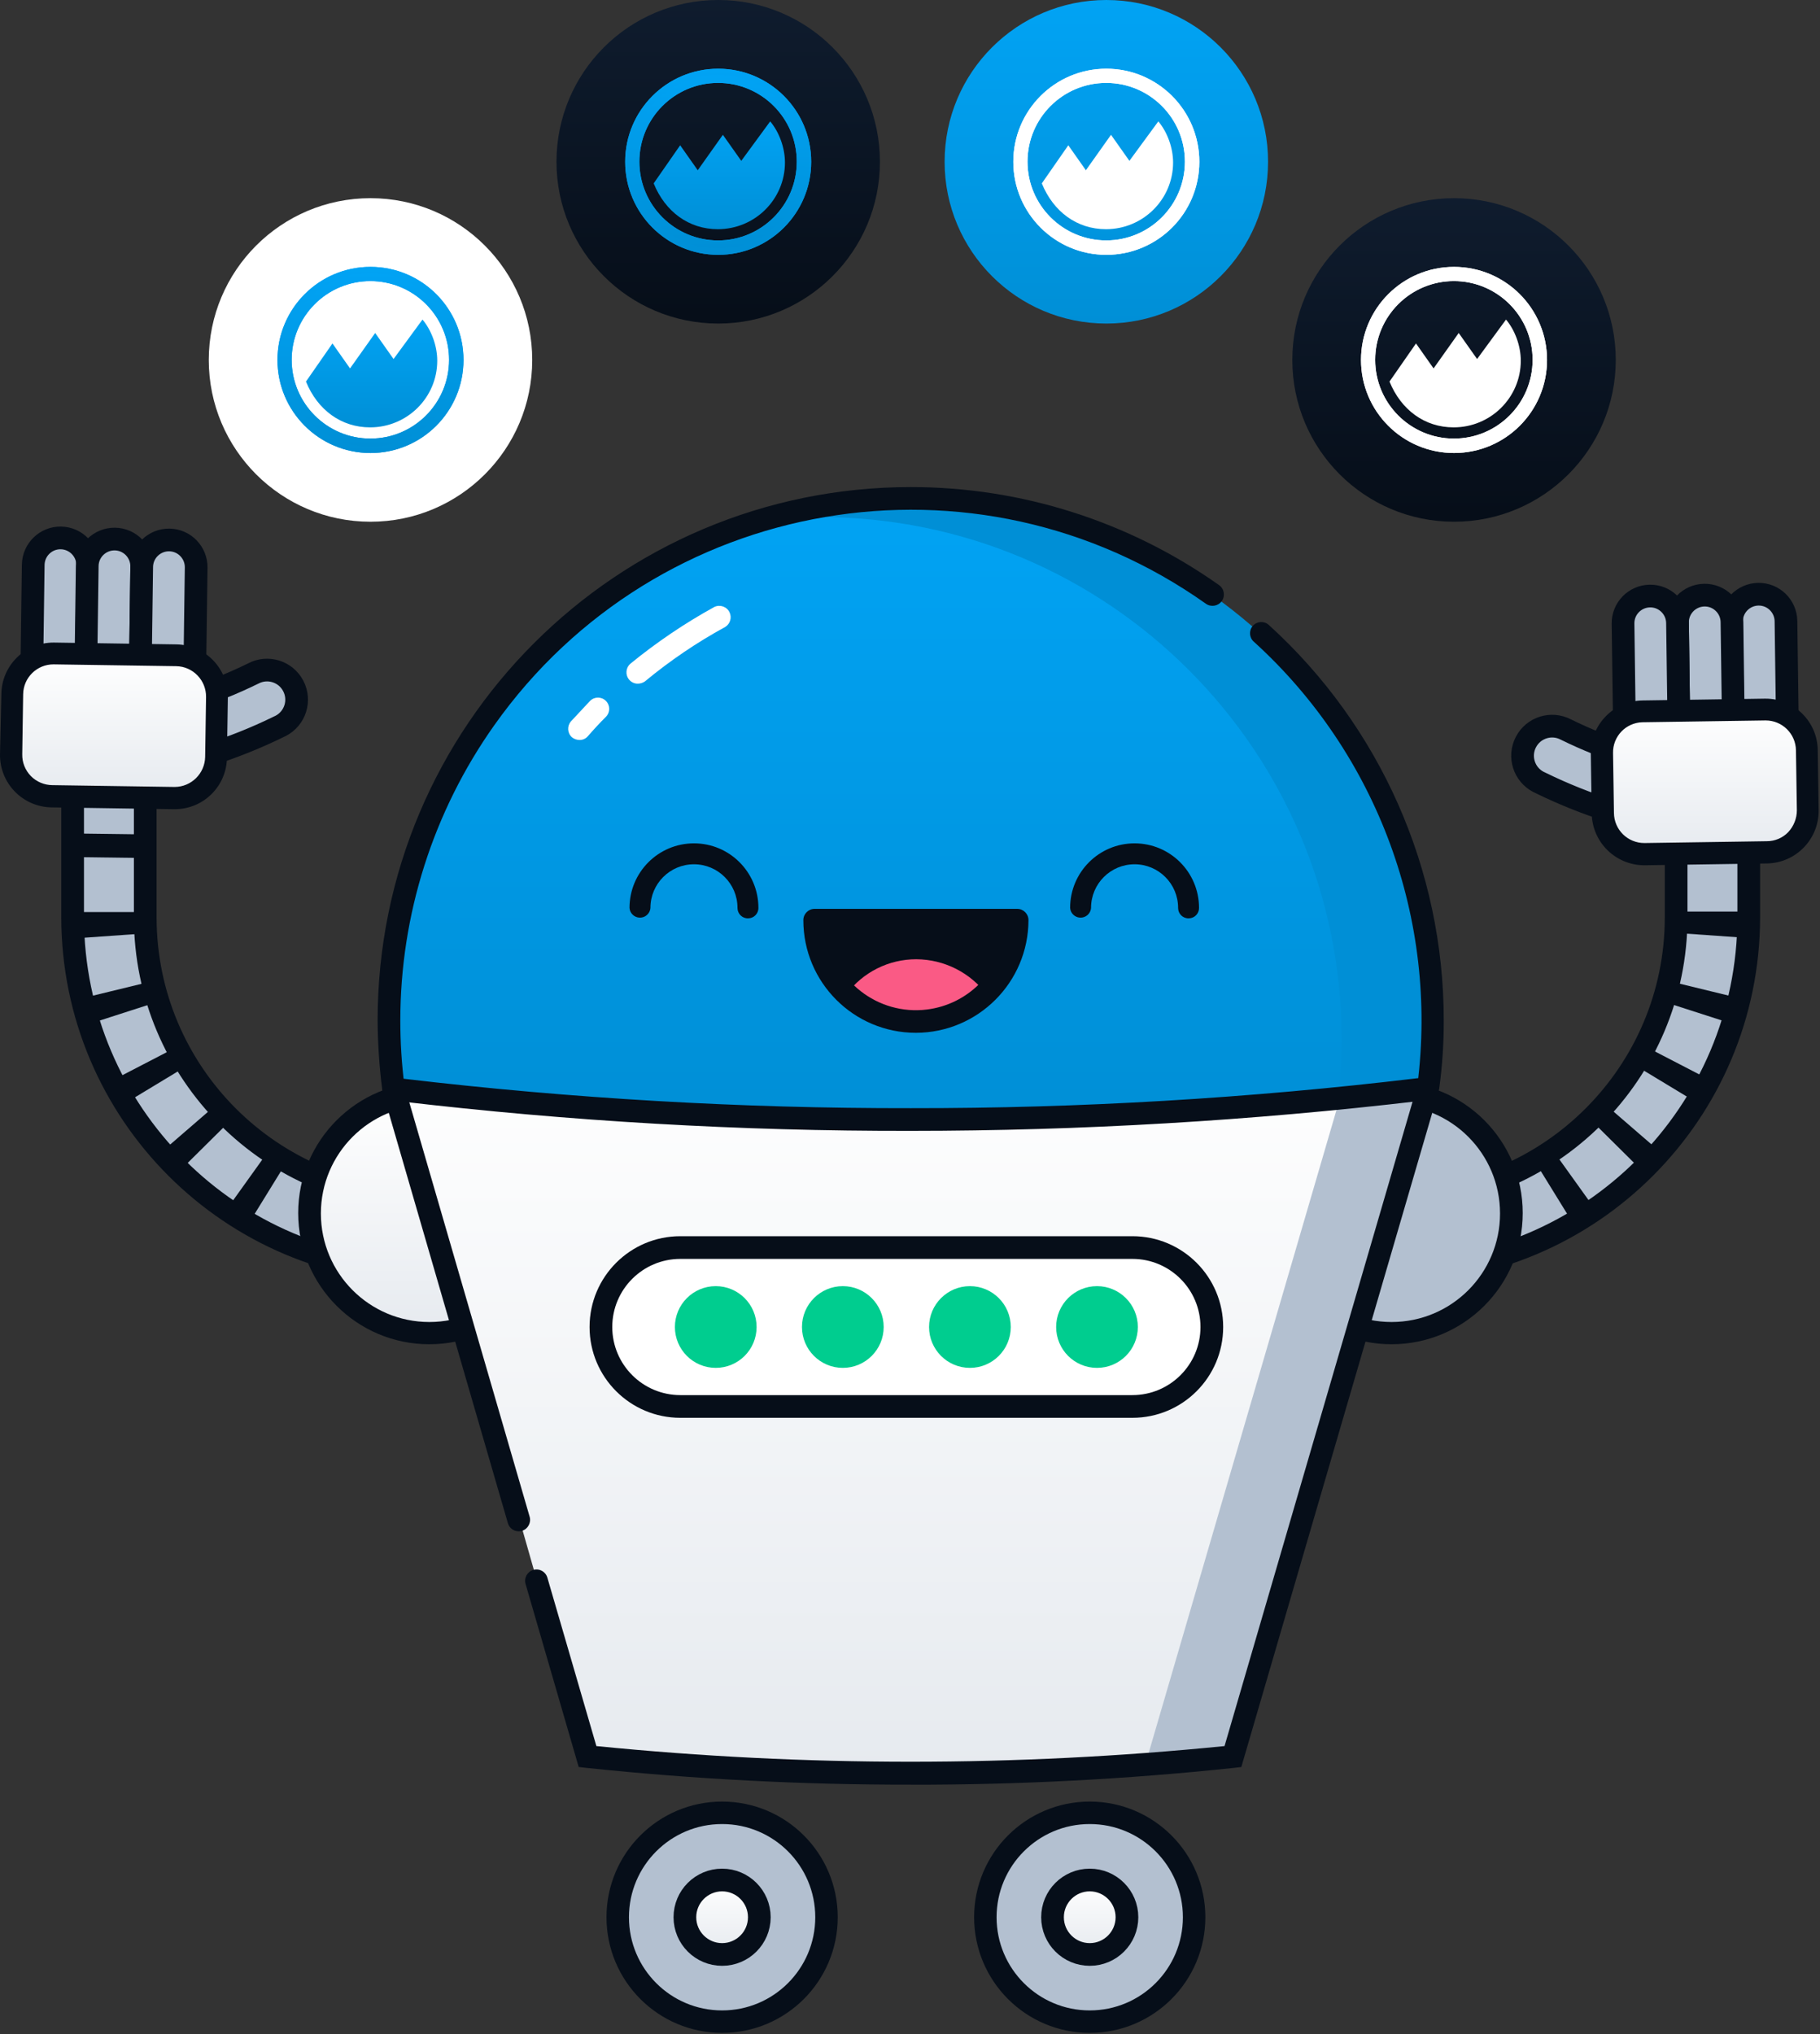
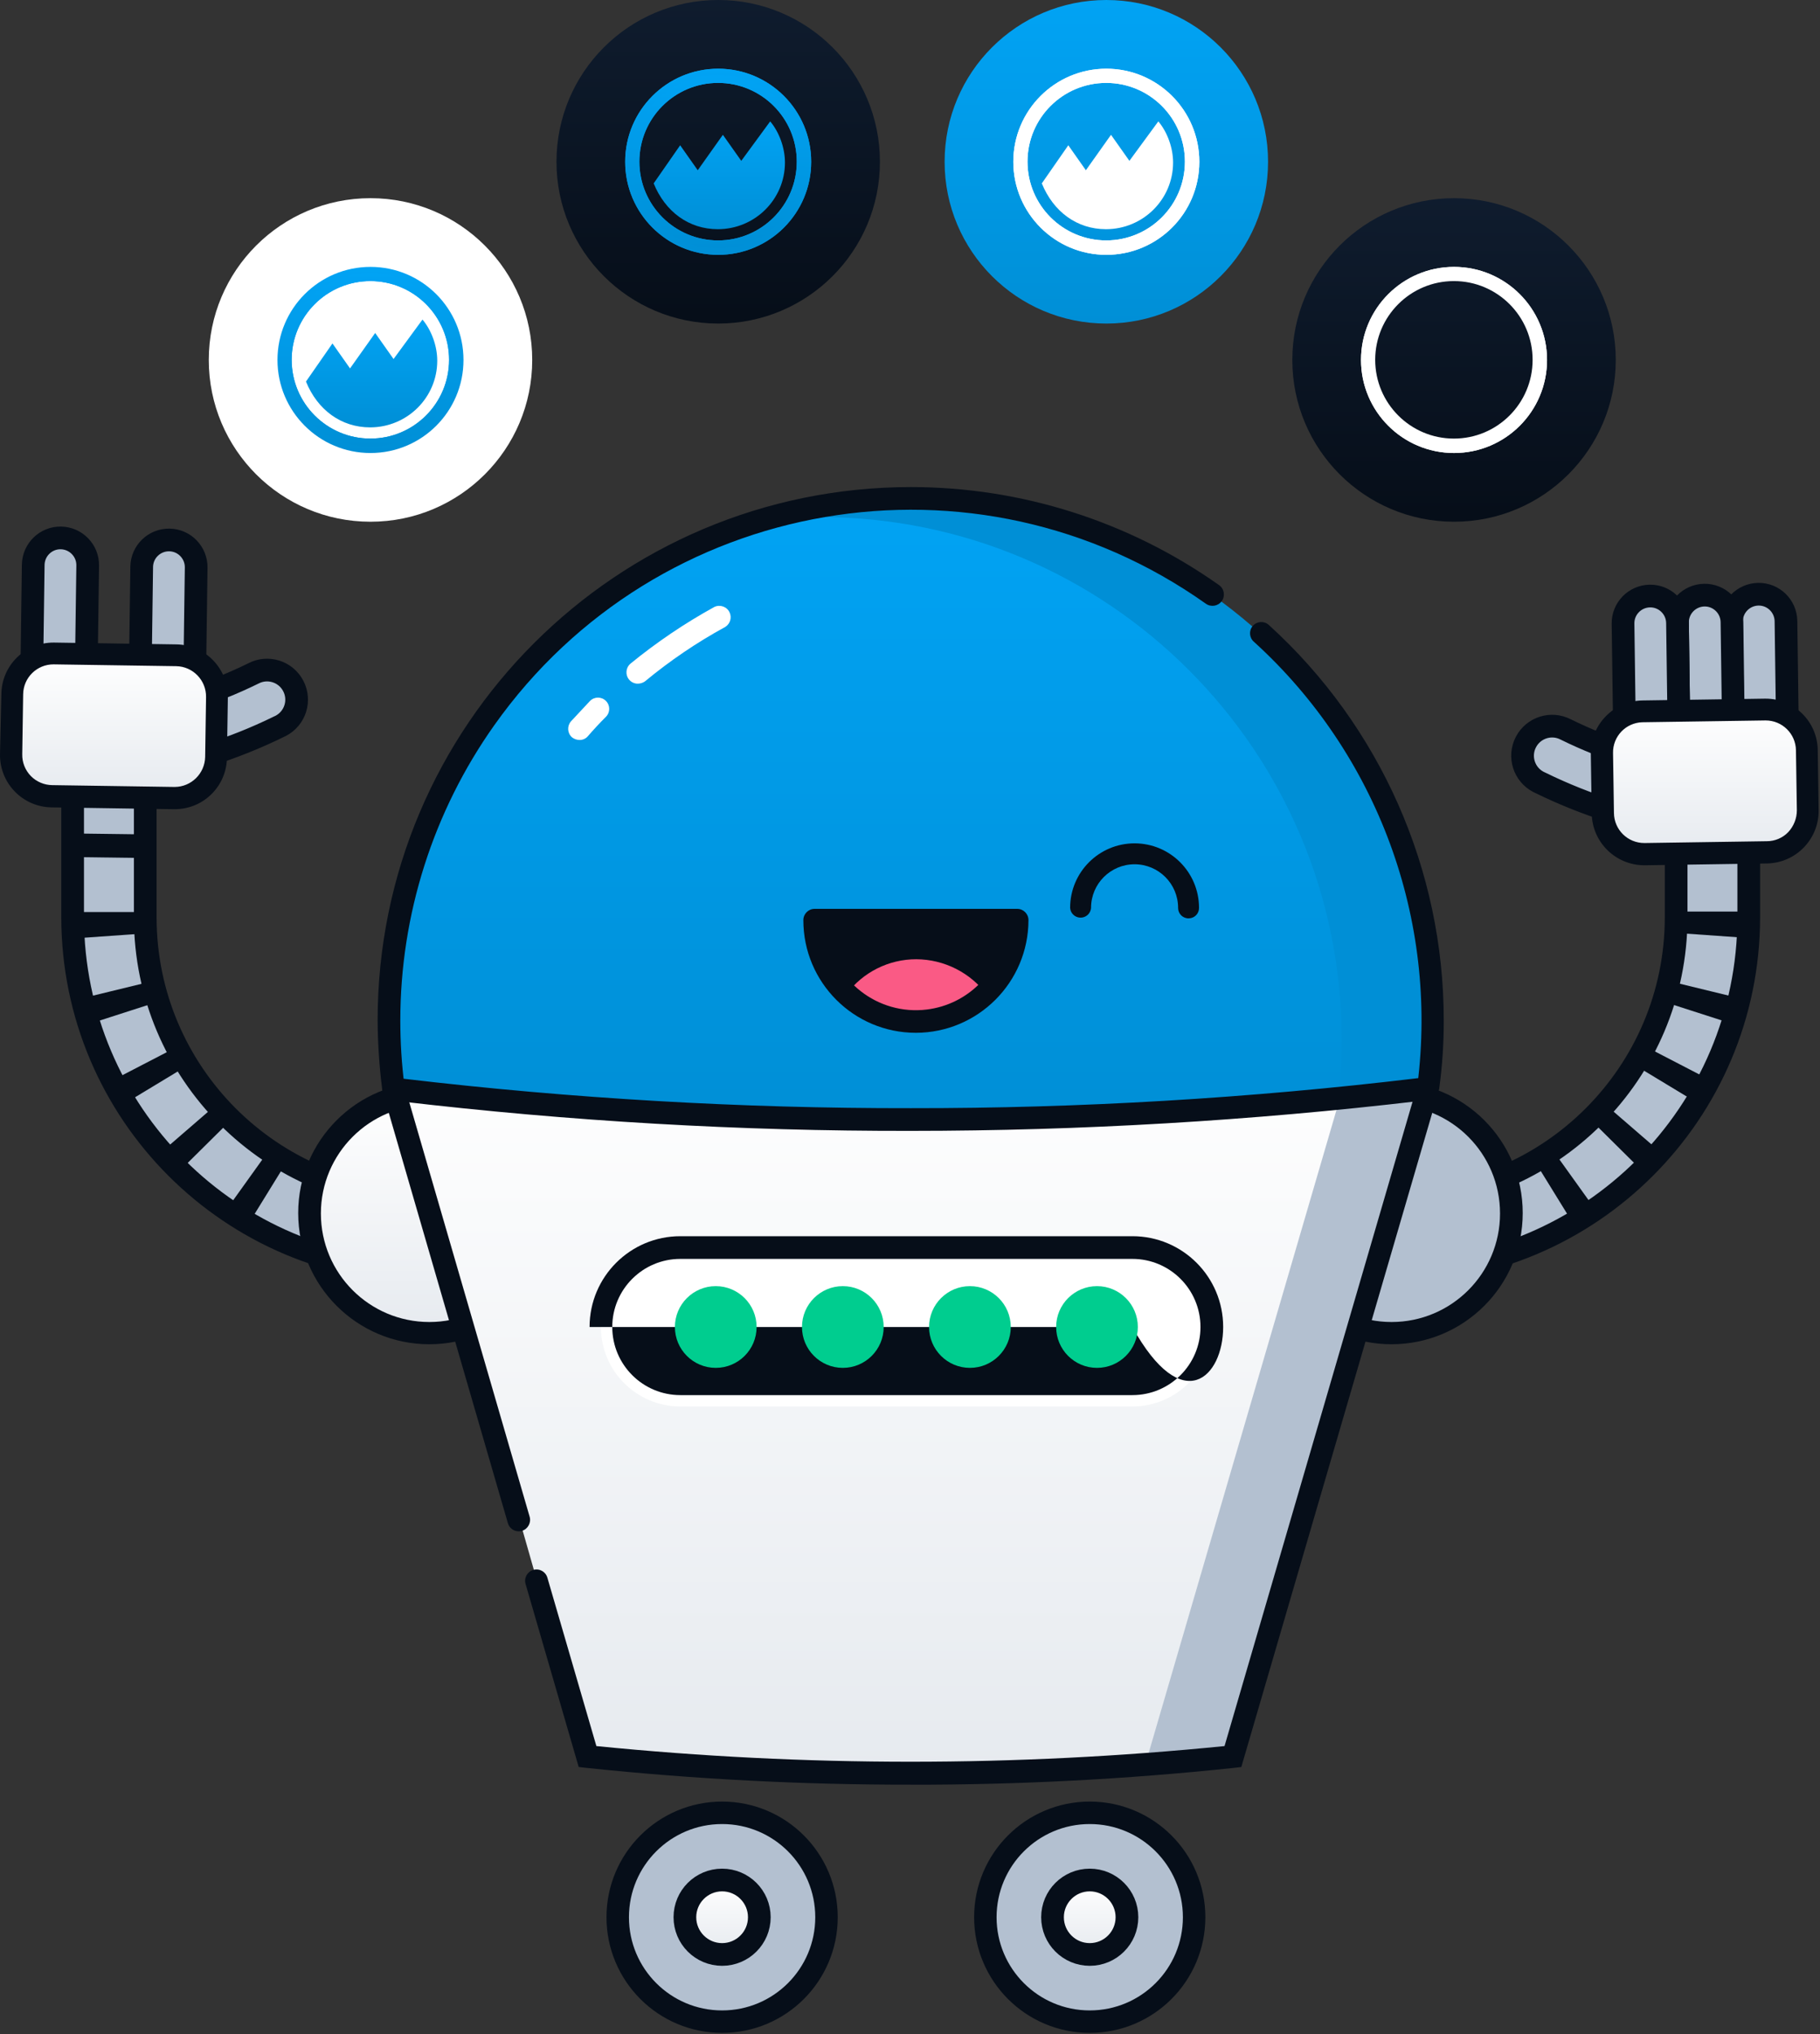
<svg xmlns="http://www.w3.org/2000/svg" width="401" height="448" viewBox="0 0 401 448" fill="none">
  <rect x="0" y="0" width="401" height="448" fill="#333333" stroke="none" />
  <path d="M159.102 445.279C171.804 445.279 182.102 434.982 182.102 422.279C182.102 409.577 171.804 399.279 159.102 399.279C146.399 399.279 136.102 409.577 136.102 422.279C136.102 434.982 146.399 445.279 159.102 445.279Z" fill="#B3C0D0" stroke="#060E19" stroke-width="4.95" stroke-miterlimit="10" stroke-linecap="round" />
  <path d="M240.102 445.279C252.804 445.279 263.102 434.982 263.102 422.279C263.102 409.577 252.804 399.279 240.102 399.279C227.399 399.279 217.102 409.577 217.102 422.279C217.102 434.982 227.399 445.279 240.102 445.279Z" fill="#B3C0D0" stroke="#060E19" stroke-width="4.95" stroke-miterlimit="10" stroke-linecap="round" />
  <path d="M159.101 430.48C163.63 430.48 167.301 426.809 167.301 422.28C167.301 417.751 163.63 414.08 159.101 414.08C154.573 414.08 150.901 417.751 150.901 422.28C150.901 426.809 154.573 430.48 159.101 430.48Z" fill="url(#paint0_linear_1084_947)" stroke="#060E19" stroke-width="5" stroke-miterlimit="10" />
  <path d="M240.101 430.48C244.63 430.48 248.301 426.809 248.301 422.28C248.301 417.751 244.63 414.08 240.101 414.08C235.573 414.08 231.901 417.751 231.901 422.28C231.901 426.809 235.573 430.48 240.101 430.48Z" fill="url(#paint1_linear_1084_947)" stroke="#060E19" stroke-width="5" stroke-miterlimit="10" />
  <path d="M111.702 264.079H94.002C59.772 264.049 32.032 236.309 32.002 202.079V170.779H16.002V202.079C16.062 245.139 50.942 280.019 94.002 280.079H111.702V264.079Z" fill="#B3C0D0" stroke="#060E19" stroke-width="5" stroke-miterlimit="10" />
  <path d="M90.801 281.18C88.891 281.05 86.991 280.81 85.101 280.48L87.401 264.98C88.901 265.18 90.501 265.38 92.001 265.48L90.801 281.18ZM72.101 277.48C70.301 276.88 68.401 276.18 66.701 275.48L72.601 260.98C74.001 261.58 75.501 262.08 77.001 262.58L72.101 277.48ZM54.801 269.48C53.201 268.48 51.601 267.38 50.001 266.28L59.101 253.58C60.401 254.48 61.701 255.38 63.001 256.18L54.801 269.48ZM39.901 257.58C38.501 256.18 37.201 254.78 36.001 253.38L47.801 243.18C48.801 244.38 49.901 245.48 51.001 246.58L39.901 257.58ZM28.101 242.68C27.071 241.07 26.141 239.4 25.301 237.68L39.201 230.48C39.901 231.88 40.701 233.18 41.501 234.58L28.101 242.68ZM20.101 225.38C19.501 223.58 19.001 221.68 18.501 219.78L33.701 216.08C34.101 217.58 34.501 219.08 35.001 220.58L20.101 225.38ZM16.501 206.68C16.401 204.78 16.301 202.78 16.301 200.88H31.901C31.901 202.38 32.001 203.98 32.101 205.58L16.501 206.68ZM32.001 188.98L16.401 188.78L16.501 183.58L32.101 183.78L32.001 188.98Z" fill="#060E19" />
  <path d="M289.602 264.079H307.302C341.532 264.049 369.272 236.309 369.302 202.079V170.779H385.302V202.079C385.242 245.139 350.362 280.019 307.302 280.079H289.602V264.079Z" fill="#B3C0D0" stroke="#060E19" stroke-width="5" stroke-miterlimit="10" />
  <path d="M309.401 265.58C310.901 265.48 312.501 265.28 314.001 265.08L316.301 280.58C314.401 280.88 312.501 281.08 310.601 281.28L309.401 265.58ZM324.501 262.58C326.001 262.08 327.401 261.58 328.901 260.98L334.801 275.48C333.001 276.18 331.201 276.88 329.401 277.48L324.501 262.58ZM338.401 256.18C339.701 255.38 341.001 254.48 342.301 253.58L351.401 266.28C349.801 267.38 348.201 268.48 346.601 269.48L338.401 256.18ZM350.401 246.58C351.501 245.48 352.601 244.38 353.601 243.18L365.401 253.38C364.101 254.78 362.801 256.28 361.501 257.58L350.401 246.58ZM360.001 234.48C360.801 233.18 361.601 231.78 362.301 230.38L376.201 237.58C375.301 239.28 374.401 240.98 373.401 242.58L360.001 234.48ZM366.401 220.58C366.901 219.08 367.301 217.58 367.701 216.08L382.901 219.78C382.401 221.68 381.901 223.48 381.301 225.38L366.401 220.58ZM369.301 205.48C369.401 203.98 369.501 202.38 369.501 200.78H385.101C385.101 202.68 385.001 204.68 384.901 206.58L369.301 205.48ZM369.301 183.78L384.901 183.58L385.001 188.78L369.401 188.98L369.301 183.78Z" fill="#060E19" />
  <path d="M379.701 183.18C383.291 183.18 386.201 180.27 386.201 176.68C386.201 173.09 383.291 170.18 379.701 170.18C379.401 170.18 363.701 169.88 345.001 160.68C341.811 159.01 337.881 160.24 336.211 163.43C334.541 166.62 335.771 170.55 338.961 172.22C339.071 172.28 339.181 172.33 339.301 172.38C360.901 182.98 378.901 183.18 379.601 183.18H379.701Z" fill="#B3C0D0" stroke="#060E19" stroke-width="5" stroke-miterlimit="10" />
  <path d="M388.201 186.88C391.511 186.83 394.151 184.09 394.101 180.78L393.501 136.78C393.441 133.47 390.711 130.82 387.401 130.88C384.091 130.94 381.441 133.67 381.501 136.98L382.101 180.98C382.151 184.29 384.891 186.93 388.201 186.88Z" fill="#B3C0D0" stroke="#060E19" stroke-width="5" stroke-miterlimit="10" />
  <path d="M376.302 187.08C379.612 187.03 382.252 184.29 382.202 180.98L381.602 136.98C381.542 133.67 378.812 131.02 375.502 131.08C372.192 131.14 369.542 133.87 369.602 137.18L370.202 181.18C370.252 184.49 372.992 187.13 376.302 187.08Z" fill="#B3C0D0" stroke="#060E19" stroke-width="5" stroke-miterlimit="10" />
  <path d="M364.302 187.28C367.612 187.23 370.252 184.49 370.202 181.18L369.602 137.18C369.542 133.87 366.812 131.22 363.502 131.28C360.192 131.34 357.542 134.07 357.602 137.38L358.202 181.38C358.252 184.69 360.992 187.33 364.302 187.28Z" fill="#B3C0D0" stroke="#060E19" stroke-width="5" stroke-miterlimit="10" />
  <path d="M362.302 188.18C357.332 188.24 353.262 184.25 353.202 179.28C353.202 179.25 353.202 179.21 353.202 179.18L353.002 165.98C353.002 163.56 353.932 161.23 355.602 159.48C357.282 157.74 359.582 156.73 362.002 156.68L389.002 156.28C393.972 156.22 398.042 160.21 398.102 165.18C398.102 165.21 398.102 165.25 398.102 165.28L398.302 178.48C398.352 183.52 394.342 187.66 389.302 187.78L362.302 188.18Z" fill="url(#paint2_linear_1084_947)" />
  <path d="M389.002 158.68C392.672 158.67 395.662 161.61 395.702 165.28L395.901 178.48C395.901 180.26 395.212 181.98 394.002 183.28C392.772 184.56 391.071 185.28 389.301 185.28L362.401 185.68H362.301C358.631 185.69 355.642 182.75 355.602 179.08L355.401 165.88C355.311 162.21 358.212 159.17 361.882 159.08C361.922 159.08 361.962 159.08 362.002 159.08L389.002 158.68ZM389.002 153.88H388.801L361.901 154.28C355.531 154.38 350.442 159.61 350.502 165.98L350.702 179.18C350.812 185.47 355.912 190.52 362.202 190.58H362.401L389.301 190.18C395.671 190.08 400.762 184.85 400.702 178.48L400.502 165.28C400.462 158.96 395.322 153.87 389.002 153.88Z" fill="#060E19" />
  <path d="M94.601 293.68C109.181 293.68 121.001 281.86 121.001 267.28C121.001 252.7 109.181 240.88 94.601 240.88C80.021 240.88 68.201 252.7 68.201 267.28C68.201 281.86 80.021 293.68 94.601 293.68Z" fill="url(#paint3_linear_1084_947)" />
  <path d="M94.601 296.079C78.641 296.079 65.701 283.139 65.701 267.179C65.701 251.219 78.641 238.279 94.601 238.279C110.561 238.279 123.501 251.219 123.501 267.179C123.501 283.139 110.561 296.069 94.601 296.079ZM94.601 243.379C81.401 243.379 70.701 254.079 70.701 267.279C70.701 280.479 81.401 291.179 94.601 291.179C107.801 291.179 118.501 280.479 118.501 267.279C118.501 254.079 107.801 243.379 94.601 243.379Z" fill="#060E19" />
  <path d="M306.601 293.68C321.181 293.68 333.001 281.86 333.001 267.28C333.001 252.7 321.181 240.88 306.601 240.88C292.021 240.88 280.201 252.7 280.201 267.28C280.201 281.86 292.021 293.68 306.601 293.68Z" fill="#B3C0D0" />
  <path d="M306.601 296.079C290.641 296.079 277.701 283.139 277.701 267.179C277.701 251.219 290.641 238.279 306.601 238.279C322.561 238.279 335.501 251.219 335.501 267.179C335.501 283.139 322.561 296.069 306.601 296.079ZM306.601 243.379C293.401 243.379 282.701 254.079 282.701 267.279C282.701 280.479 293.401 291.179 306.601 291.179C319.801 291.179 330.501 280.479 330.501 267.279C330.501 254.079 319.801 243.379 306.601 243.379Z" fill="#060E19" />
  <path d="M306.802 229.18H94.602C90.182 229.18 86.602 232.76 86.602 237.18L129.402 386.98C153.092 389.42 176.892 390.62 200.702 390.58C224.412 390.57 248.112 389.36 271.702 386.98L314.802 237.18C314.802 232.76 311.222 229.18 306.802 229.18Z" fill="url(#paint4_linear_1084_947)" />
  <path d="M294.701 243.68L252.301 388.78C258.801 388.28 265.301 387.78 271.601 387.08L314.701 239.68L294.701 243.68Z" fill="#B3C0D0" />
  <path d="M200.301 109.88C136.791 109.88 85.301 161.37 85.301 224.88C85.301 229.83 85.601 234.77 86.201 239.68C124.061 244.31 162.161 246.62 200.301 246.58C238.441 246.62 276.541 244.31 314.401 239.68C315.001 234.77 315.311 229.83 315.301 224.88C315.301 161.37 263.811 109.88 200.301 109.88Z" fill="url(#paint5_linear_1084_947)" />
  <path d="M314.702 239.68C315.302 234.77 315.612 229.83 315.602 224.88C315.602 161.37 264.112 109.88 200.602 109.88C189.562 109.86 178.582 111.44 168.002 114.58C172.102 114.18 176.302 113.88 180.602 113.88C244.112 113.88 295.602 165.37 295.602 228.88C295.602 233.83 295.302 238.77 294.702 243.68L314.702 239.68Z" fill="#008FD6" />
  <path d="M127.702 162.98C127.082 162.98 126.482 162.77 126.002 162.38C124.992 161.46 124.912 159.91 125.802 158.88L130.002 154.38C130.972 153.41 132.532 153.41 133.502 154.38C134.472 155.35 134.472 156.91 133.502 157.88C132.102 159.28 130.802 160.68 129.502 162.18C129.052 162.7 128.392 162.99 127.702 162.98Z" fill="white" />
  <path d="M140.502 150.58C139.762 150.58 139.072 150.25 138.602 149.68C137.732 148.63 137.862 147.07 138.902 146.18C144.672 141.46 150.872 137.27 157.402 133.68C158.652 133.09 160.152 133.62 160.742 134.87C161.292 136.02 160.882 137.4 159.802 138.08C153.532 141.5 147.602 145.52 142.102 150.08C141.632 150.41 141.072 150.58 140.502 150.58Z" fill="white" />
  <path d="M200.701 393.081C176.821 393.111 152.951 391.881 129.201 389.381L127.501 389.181L115.801 348.881C115.411 347.551 116.171 346.171 117.501 345.781C118.831 345.391 120.211 346.151 120.601 347.481L131.401 384.581C177.421 389.181 223.781 389.181 269.801 384.581L312.301 238.981C316.941 202.521 303.501 166.091 276.301 141.381C275.251 140.501 275.121 138.931 276.001 137.891C276.881 136.841 278.451 136.711 279.491 137.591C279.531 137.621 279.561 137.651 279.601 137.691C304.121 159.971 318.101 191.561 318.101 224.691C318.121 229.741 317.781 234.791 317.101 239.791L317.001 240.191L273.501 389.191L271.801 389.391C248.181 391.891 224.451 393.121 200.701 393.091V393.081Z" fill="#060E19" />
  <path d="M114.301 337.279C113.181 337.289 112.201 336.549 111.901 335.479L84.201 240.079V239.879C83.571 234.869 83.231 229.829 83.201 224.779C83.201 159.879 135.831 107.279 200.721 107.279C225.031 107.279 248.751 114.829 268.601 128.879C269.731 129.679 270.001 131.249 269.201 132.379C268.401 133.509 266.831 133.779 265.701 132.979C215.011 97.069 144.811 109.049 108.901 159.739C95.431 178.749 88.201 201.479 88.201 224.779C88.201 229.559 88.501 234.339 89.101 239.079L116.701 334.079C117.071 335.399 116.311 336.779 115.001 337.179C114.771 337.249 114.541 337.289 114.301 337.279Z" fill="#060E19" />
  <path d="M200.702 249.081C163.102 249.151 125.542 246.971 88.202 242.581C86.832 242.361 85.892 241.061 86.112 239.691C86.322 238.391 87.492 237.481 88.802 237.581C125.942 241.971 163.302 244.141 200.702 244.081C238.002 244.121 275.272 241.911 312.302 237.481C313.692 237.371 314.902 238.411 315.012 239.791C315.112 241.101 314.202 242.271 312.902 242.481C275.662 246.861 238.202 249.071 200.702 249.081Z" fill="#060E19" />
  <path d="M224.102 202.68C224.102 215 214.122 224.98 201.802 224.98C189.482 224.98 179.502 215 179.502 202.68H224.102Z" fill="url(#paint6_linear_1084_947)" />
  <path d="M201.802 225.48C189.212 225.48 179.012 215.29 179.002 202.7V202.18H224.602V202.68C224.572 215.26 214.382 225.45 201.802 225.48ZM180.002 203.18C180.362 215.22 190.422 224.68 202.462 224.32C213.992 223.97 223.252 214.71 223.602 203.18H180.002Z" fill="white" />
  <path d="M224.102 202.68C224.102 215 214.122 224.98 201.802 224.98C189.482 224.98 179.502 215 179.502 202.68H224.102Z" fill="#060E19" />
  <path d="M201.802 225.48C189.212 225.48 179.012 215.29 179.002 202.7V202.18H224.602V202.68C224.572 215.26 214.382 225.45 201.802 225.48ZM180.002 203.18C180.362 215.22 190.422 224.68 202.462 224.32C213.992 223.97 223.252 214.71 223.602 203.18H180.002Z" fill="#060E19" />
  <path d="M215.402 220.379C207.522 226.399 196.622 226.519 188.602 220.679L201.802 213.779L215.402 220.379Z" fill="#FA5A85" />
  <path d="M213.402 222.179C208.822 215.819 199.942 214.369 193.582 218.949C192.412 219.799 191.372 220.819 190.502 221.979L186.502 218.979C190.122 214.119 195.842 211.259 201.902 211.279C208.052 211.309 213.832 214.239 217.502 219.179L213.402 222.179Z" fill="#FA5A85" />
  <path d="M201.802 227.48C188.102 227.48 177.002 216.38 177.002 202.68C176.992 201.31 178.092 200.19 179.462 200.18C179.472 200.18 179.492 200.18 179.502 200.18H224.102C225.472 200.17 226.592 201.27 226.602 202.64C226.602 202.65 226.602 202.67 226.602 202.68C226.572 216.36 215.482 227.45 201.802 227.48ZM182.202 205.18C183.542 216 193.402 223.69 204.232 222.35C213.212 221.24 220.292 214.16 221.402 205.18H182.202Z" fill="#060E19" />
  <path d="M261.881 202.27C260.621 202.29 259.591 201.28 259.571 200.02C259.571 200 259.571 199.98 259.571 199.96C259.571 194.66 255.281 190.37 249.991 190.36C244.691 190.36 240.401 194.65 240.391 199.94V199.96C240.311 201.23 239.211 202.2 237.931 202.11C236.771 202.03 235.851 201.11 235.781 199.96C235.781 192.12 242.131 185.76 249.971 185.75C257.811 185.75 264.171 192.1 264.181 199.94V199.96C264.201 201.22 263.191 202.25 261.931 202.27C261.911 202.27 261.901 202.27 261.881 202.27Z" fill="#060E19" />
-   <path d="M164.801 202.27C163.541 202.29 162.511 201.28 162.491 200.02C162.491 200 162.491 199.98 162.491 199.96C162.491 194.66 158.201 190.37 152.911 190.36C147.611 190.36 143.321 194.65 143.311 199.94V199.96C143.231 201.23 142.131 202.2 140.851 202.11C139.691 202.03 138.771 201.11 138.701 199.96C138.701 192.12 145.051 185.76 152.891 185.75C160.731 185.74 167.091 192.1 167.101 199.94V199.96C167.121 201.22 166.111 202.25 164.851 202.27C164.831 202.27 164.821 202.27 164.801 202.27Z" fill="#060E19" />
  <path d="M149.901 309.779C140.241 309.779 132.401 301.939 132.401 292.279C132.401 282.619 140.241 274.779 149.901 274.779H249.501C259.161 274.779 267.001 282.619 267.001 292.279C267.001 301.939 259.161 309.779 249.501 309.779H149.901Z" fill="white" />
-   <path d="M249.501 277.279C257.781 277.279 264.501 283.999 264.501 292.279C264.501 300.559 257.781 307.279 249.501 307.279H149.901C141.621 307.279 134.901 300.559 134.901 292.279C134.901 283.999 141.621 277.279 149.901 277.279H249.501ZM249.501 272.279H149.901C138.851 272.279 129.901 281.229 129.901 292.279C129.901 303.329 138.851 312.279 149.901 312.279H249.501C260.551 312.279 269.501 303.329 269.501 292.279C269.501 281.229 260.551 272.279 249.501 272.279Z" fill="#060E19" />
+   <path d="M249.501 277.279C257.781 277.279 264.501 283.999 264.501 292.279C264.501 300.559 257.781 307.279 249.501 307.279H149.901C141.621 307.279 134.901 300.559 134.901 292.279C134.901 283.999 141.621 277.279 149.901 277.279H249.501ZM249.501 272.279H149.901C138.851 272.279 129.901 281.229 129.901 292.279H249.501C260.551 312.279 269.501 303.329 269.501 292.279C269.501 281.229 260.551 272.279 249.501 272.279Z" fill="#060E19" />
  <path d="M157.701 301.279C162.672 301.279 166.701 297.25 166.701 292.279C166.701 287.309 162.672 283.279 157.701 283.279C152.731 283.279 148.701 287.309 148.701 292.279C148.701 297.25 152.731 301.279 157.701 301.279Z" fill="#00CD8F" />
  <path d="M185.701 301.279C190.672 301.279 194.701 297.25 194.701 292.279C194.701 287.309 190.672 283.279 185.701 283.279C180.731 283.279 176.701 287.309 176.701 292.279C176.701 297.25 180.731 301.279 185.701 301.279Z" fill="#00CD8F" />
  <path d="M213.701 301.279C218.672 301.279 222.701 297.25 222.701 292.279C222.701 287.309 218.672 283.279 213.701 283.279C208.731 283.279 204.701 287.309 204.701 292.279C204.701 297.25 208.731 301.279 213.701 301.279Z" fill="#00CD8F" />
  <path d="M241.701 301.279C246.672 301.279 250.701 297.25 250.701 292.279C250.701 287.309 246.672 283.279 241.701 283.279C236.731 283.279 232.701 287.309 232.701 292.279C232.701 297.25 236.731 301.279 241.701 301.279Z" fill="#00CD8F" />
  <path d="M21.121 170.829C17.531 170.829 14.621 167.919 14.621 164.329C14.621 160.739 17.531 157.829 21.121 157.829C21.421 157.829 37.121 157.529 55.821 148.329C59.011 146.659 62.941 147.889 64.611 151.079C66.281 154.269 65.051 158.199 61.861 159.869C61.751 159.929 61.641 159.979 61.521 160.029C39.921 170.629 21.921 170.829 21.221 170.829H21.121Z" fill="#B3C0D0" stroke="#060E19" stroke-width="5" stroke-miterlimit="10" />
  <path d="M12.621 174.48C9.311 174.43 6.671 171.69 6.721 168.38L7.321 124.38C7.381 121.07 10.111 118.42 13.421 118.48C16.731 118.54 19.381 121.27 19.321 124.58L18.721 168.58C18.671 171.89 15.931 174.53 12.621 174.48Z" fill="#B3C0D0" stroke="#060E19" stroke-width="5" stroke-miterlimit="10" />
-   <path d="M24.522 174.729C21.212 174.679 18.572 171.939 18.622 168.629L19.222 124.629C19.272 121.319 22.012 118.679 25.322 118.729C28.632 118.779 31.272 121.519 31.222 124.829L30.622 168.829C30.572 172.139 27.832 174.779 24.522 174.729Z" fill="#B3C0D0" stroke="#060E19" stroke-width="5" stroke-miterlimit="10" />
  <path d="M36.522 174.929C33.212 174.879 30.572 172.139 30.622 168.829L31.222 124.829C31.272 121.519 34.012 118.879 37.322 118.929C40.632 118.979 43.272 121.719 43.222 125.029L42.622 169.029C42.522 172.329 39.822 174.939 36.522 174.929Z" fill="#B3C0D0" stroke="#060E19" stroke-width="5" stroke-miterlimit="10" />
  <path d="M11.522 175.43C6.472 175.34 2.442 171.18 2.522 166.13L2.722 152.93C2.822 147.96 6.852 143.97 11.822 143.93L38.822 144.33C41.252 144.33 43.572 145.35 45.222 147.13C46.892 148.88 47.822 151.21 47.822 153.63L47.622 166.83C47.522 171.8 43.492 175.79 38.522 175.83L11.522 175.43Z" fill="url(#paint7_linear_1084_947)" />
  <path d="M11.802 146.329L38.801 146.729C42.501 146.779 45.452 149.829 45.401 153.529L45.202 166.729C45.121 170.379 42.151 173.309 38.501 173.329H38.401L11.502 172.929C9.731 172.909 8.041 172.189 6.801 170.929C5.551 169.649 4.861 167.919 4.901 166.129L5.101 152.929C5.141 149.259 8.131 146.319 11.802 146.329ZM11.802 141.529C5.481 141.519 0.341 146.609 0.301 152.929L0.001 166.129C-0.099 172.489 4.981 177.729 11.341 177.829C11.361 177.829 11.382 177.829 11.402 177.829L38.301 178.229H38.501C44.821 178.239 49.961 173.149 50.001 166.829L50.202 153.629C50.301 147.269 45.221 142.029 38.861 141.929C38.841 141.929 38.821 141.929 38.801 141.929L11.902 141.529H11.802Z" fill="#060E19" />
  <circle cx="81.632" cy="79.282" r="35.632" fill="white" />
  <path d="M81.63 58.784C70.313 58.784 61.136 67.963 61.136 79.28C61.136 90.602 70.313 99.778 81.63 99.778C92.949 99.778 102.121 90.602 102.121 79.28C102.121 67.963 92.946 58.784 81.63 58.784ZM81.63 97.89C71.355 97.89 63.024 89.557 63.024 79.28C63.024 69.006 71.355 60.673 81.63 60.673C91.904 60.673 100.232 69.006 100.232 79.28C100.232 89.557 91.904 97.89 81.63 97.89Z" fill="url(#paint8_linear_1084_947)" />
  <path d="M81.604 60.148C71.056 60.148 62.501 68.705 62.501 79.254C62.501 89.808 71.056 98.361 81.604 98.361C92.156 98.361 100.705 89.808 100.705 79.254C100.705 68.705 92.153 60.148 81.604 60.148ZM81.604 96.601C72.027 96.601 64.261 88.833 64.261 79.254C64.261 69.677 72.027 61.909 81.604 61.909C91.182 61.909 98.945 69.677 98.945 79.254C98.945 88.833 91.182 96.601 81.604 96.601Z" fill="url(#paint9_linear_1084_947)" />
-   <path d="M81.63 58.784C70.313 58.784 61.136 67.963 61.136 79.28C61.136 90.602 70.313 99.778 81.63 99.778C92.949 99.778 102.121 90.602 102.121 79.28C102.121 67.963 92.946 58.784 81.63 58.784ZM81.63 97.89C71.355 97.89 63.024 89.557 63.024 79.28C63.024 69.006 71.355 60.673 81.63 60.673C91.904 60.673 100.232 69.006 100.232 79.28C100.232 89.557 91.904 97.89 81.63 97.89Z" fill="url(#paint10_linear_1084_947)" />
  <path d="M81.604 60.148C71.056 60.148 62.501 68.705 62.501 79.254C62.501 89.808 71.056 98.361 81.604 98.361C92.156 98.361 100.705 89.808 100.705 79.254C100.705 68.705 92.153 60.148 81.604 60.148ZM81.604 96.601C72.027 96.601 64.261 88.833 64.261 79.254C64.261 69.677 72.027 61.909 81.604 61.909C91.182 61.909 98.945 69.677 98.945 79.254C98.945 88.833 91.182 96.601 81.604 96.601Z" fill="url(#paint11_linear_1084_947)" />
  <path d="M93.087 70.384L86.713 79.076L82.662 73.34L77.123 81.145L73.251 75.646L67.413 84.043C69.975 90.311 75.181 94.13 81.55 94.13C89.72 94.13 96.339 87.555 96.339 79.447C96.339 76.167 95.043 72.704 93.087 70.384Z" fill="url(#paint12_linear_1084_947)" />
  <circle cx="243.758" cy="35.632" r="35.632" fill="url(#paint13_linear_1084_947)" />
  <path d="M243.757 15.135C232.44 15.135 223.263 24.314 223.263 35.631C223.263 46.953 232.44 56.129 243.757 56.129C255.076 56.129 264.248 46.953 264.248 35.631C264.248 24.314 255.073 15.135 243.757 15.135ZM243.757 54.24C233.482 54.24 225.151 45.907 225.151 35.631C225.151 25.357 233.482 17.024 243.757 17.024C254.031 17.024 262.359 25.357 262.359 35.631C262.359 45.907 254.031 54.24 243.757 54.24Z" fill="white" />
  <path d="M243.73 16.499C233.182 16.499 224.627 25.055 224.627 35.604C224.627 46.158 233.182 54.712 243.73 54.712C254.282 54.712 262.831 46.158 262.831 35.604C262.831 25.055 254.279 16.499 243.73 16.499ZM243.73 52.951C234.153 52.951 226.387 45.184 226.387 35.604C226.387 26.027 234.153 18.26 243.73 18.26C253.308 18.26 261.071 26.027 261.071 35.604C261.071 45.184 253.308 52.951 243.73 52.951Z" fill="white" />
  <path d="M243.757 15.135C232.44 15.135 223.263 24.314 223.263 35.631C223.263 46.953 232.44 56.129 243.757 56.129C255.076 56.129 264.248 46.953 264.248 35.631C264.248 24.314 255.073 15.135 243.757 15.135ZM243.757 54.24C233.482 54.24 225.151 45.907 225.151 35.631C225.151 25.357 233.482 17.024 243.757 17.024C254.031 17.024 262.359 25.357 262.359 35.631C262.359 45.907 254.031 54.24 243.757 54.24Z" fill="white" />
  <path d="M243.73 16.499C233.182 16.499 224.627 25.055 224.627 35.604C224.627 46.158 233.182 54.712 243.73 54.712C254.282 54.712 262.831 46.158 262.831 35.604C262.831 25.055 254.279 16.499 243.73 16.499ZM243.73 52.951C234.153 52.951 226.387 45.184 226.387 35.604C226.387 26.027 234.153 18.26 243.73 18.26C253.308 18.26 261.071 26.027 261.071 35.604C261.071 45.184 253.308 52.951 243.73 52.951Z" fill="white" />
  <path d="M255.214 26.734L248.84 35.426L244.789 29.691L239.25 37.496L235.378 31.997L229.54 40.393C232.101 46.661 237.308 50.481 243.677 50.481C251.847 50.481 258.466 43.906 258.466 35.798C258.466 32.517 257.17 29.054 255.214 26.734Z" fill="white" />
  <circle cx="158.242" cy="35.632" r="35.632" fill="url(#paint14_linear_1084_947)" />
  <path d="M158.239 15.135C146.922 15.135 137.745 24.314 137.745 35.631C137.745 46.953 146.922 56.129 158.239 56.129C169.558 56.129 178.73 46.953 178.73 35.631C178.73 24.314 169.556 15.135 158.239 15.135ZM158.239 54.24C147.965 54.24 139.634 45.907 139.634 35.631C139.634 25.357 147.965 17.024 158.239 17.024C168.513 17.024 176.842 25.357 176.842 35.631C176.842 45.907 168.513 54.24 158.239 54.24Z" fill="url(#paint15_linear_1084_947)" />
  <path d="M158.214 16.499C147.665 16.499 139.11 25.055 139.11 35.604C139.11 46.158 147.665 54.712 158.214 54.712C168.765 54.712 177.315 46.158 177.315 35.604C177.315 25.055 168.763 16.499 158.214 16.499ZM158.214 52.951C148.637 52.951 140.871 45.184 140.871 35.604C140.871 26.027 148.637 18.26 158.214 18.26C167.791 18.26 175.554 26.027 175.554 35.604C175.554 45.184 167.791 52.951 158.214 52.951Z" fill="url(#paint16_linear_1084_947)" />
  <path d="M158.239 15.135C146.922 15.135 137.745 24.314 137.745 35.631C137.745 46.953 146.922 56.129 158.239 56.129C169.558 56.129 178.73 46.953 178.73 35.631C178.73 24.314 169.556 15.135 158.239 15.135ZM158.239 54.24C147.965 54.24 139.634 45.907 139.634 35.631C139.634 25.357 147.965 17.024 158.239 17.024C168.513 17.024 176.842 25.357 176.842 35.631C176.842 45.907 168.513 54.24 158.239 54.24Z" fill="url(#paint17_linear_1084_947)" />
  <path d="M158.214 16.499C147.665 16.499 139.11 25.055 139.11 35.604C139.11 46.158 147.665 54.712 158.214 54.712C168.765 54.712 177.315 46.158 177.315 35.604C177.315 25.055 168.763 16.499 158.214 16.499ZM158.214 52.951C148.637 52.951 140.871 45.184 140.871 35.604C140.871 26.027 148.637 18.26 158.214 18.26C167.791 18.26 175.554 26.027 175.554 35.604C175.554 45.184 167.791 52.951 158.214 52.951Z" fill="url(#paint18_linear_1084_947)" />
  <path d="M169.696 26.734L163.322 35.426L159.272 29.691L153.732 37.496L149.86 31.997L144.022 40.393C146.584 46.661 151.79 50.481 158.159 50.481C166.329 50.481 172.949 43.906 172.949 35.798C172.949 32.517 171.652 29.054 169.696 26.734Z" fill="url(#paint19_linear_1084_947)" />
  <circle cx="320.368" cy="79.282" r="35.632" fill="url(#paint20_linear_1084_947)" />
  <path d="M320.365 58.784C309.048 58.784 299.871 67.963 299.871 79.28C299.871 90.602 309.048 99.778 320.365 99.778C331.684 99.778 340.856 90.602 340.856 79.28C340.856 67.963 331.682 58.784 320.365 58.784ZM320.365 97.89C310.091 97.89 301.759 89.557 301.759 79.28C301.759 69.006 310.091 60.673 320.365 60.673C330.639 60.673 338.968 69.006 338.968 79.28C338.968 89.557 330.639 97.89 320.365 97.89Z" fill="white" />
-   <path d="M320.34 60.148C309.791 60.148 301.236 68.705 301.236 79.254C301.236 89.808 309.791 98.361 320.34 98.361C330.891 98.361 339.441 89.808 339.441 79.254C339.441 68.705 330.889 60.148 320.34 60.148ZM320.34 96.601C310.763 96.601 302.997 88.833 302.997 79.254C302.997 69.677 310.763 61.909 320.34 61.909C329.917 61.909 337.68 69.677 337.68 79.254C337.68 88.833 329.917 96.601 320.34 96.601Z" fill="white" />
  <path d="M320.365 58.784C309.048 58.784 299.871 67.963 299.871 79.28C299.871 90.602 309.048 99.778 320.365 99.778C331.684 99.778 340.856 90.602 340.856 79.28C340.856 67.963 331.682 58.784 320.365 58.784ZM320.365 97.89C310.091 97.89 301.759 89.557 301.759 79.28C301.759 69.006 310.091 60.673 320.365 60.673C330.639 60.673 338.968 69.006 338.968 79.28C338.968 89.557 330.639 97.89 320.365 97.89Z" fill="white" />
  <path d="M320.34 60.148C309.791 60.148 301.236 68.705 301.236 79.254C301.236 89.808 309.791 98.361 320.34 98.361C330.891 98.361 339.441 89.808 339.441 79.254C339.441 68.705 330.889 60.148 320.34 60.148ZM320.34 96.601C310.763 96.601 302.997 88.833 302.997 79.254C302.997 69.677 310.763 61.909 320.34 61.909C329.917 61.909 337.68 69.677 337.68 79.254C337.68 88.833 329.917 96.601 320.34 96.601Z" fill="white" />
-   <path d="M331.822 70.384L325.448 79.076L321.398 73.34L315.858 81.145L311.986 75.646L306.148 84.043C308.71 90.311 313.916 94.13 320.285 94.13C328.455 94.13 335.075 87.555 335.075 79.447C335.075 76.167 333.778 72.704 331.822 70.384Z" fill="white" />
  <defs>
    <linearGradient id="paint0_linear_1084_947" x1="159.101" y1="414.08" x2="159.101" y2="430.48" gradientUnits="userSpaceOnUse">
      <stop stop-color="white" />
      <stop offset="1" stop-color="#E6EAEF" />
    </linearGradient>
    <linearGradient id="paint1_linear_1084_947" x1="240.101" y1="414.08" x2="240.101" y2="430.48" gradientUnits="userSpaceOnUse">
      <stop stop-color="white" />
      <stop offset="1" stop-color="#E6EAEF" />
    </linearGradient>
    <linearGradient id="paint2_linear_1084_947" x1="375.652" y1="156.279" x2="375.652" y2="188.181" gradientUnits="userSpaceOnUse">
      <stop stop-color="white" />
      <stop offset="1" stop-color="#E6EAEF" />
    </linearGradient>
    <linearGradient id="paint3_linear_1084_947" x1="94.601" y1="240.88" x2="94.601" y2="293.68" gradientUnits="userSpaceOnUse">
      <stop stop-color="white" />
      <stop offset="1" stop-color="#E6EAEF" />
    </linearGradient>
    <linearGradient id="paint4_linear_1084_947" x1="200.702" y1="229.18" x2="200.702" y2="390.581" gradientUnits="userSpaceOnUse">
      <stop stop-color="white" />
      <stop offset="1" stop-color="#E6EAEF" />
    </linearGradient>
    <linearGradient id="paint5_linear_1084_947" x1="200.301" y1="246.58" x2="200.301" y2="109.88" gradientUnits="userSpaceOnUse">
      <stop stop-color="#008FD6" />
      <stop offset="1" stop-color="#01A3F4" />
    </linearGradient>
    <linearGradient id="paint6_linear_1084_947" x1="201.802" y1="224.98" x2="201.802" y2="202.68" gradientUnits="userSpaceOnUse">
      <stop stop-color="#008FD6" />
      <stop offset="1" stop-color="#01A3F4" />
    </linearGradient>
    <linearGradient id="paint7_linear_1084_947" x1="25.171" y1="143.93" x2="25.171" y2="175.83" gradientUnits="userSpaceOnUse">
      <stop stop-color="white" />
      <stop offset="1" stop-color="#E6EAEF" />
    </linearGradient>
    <linearGradient id="paint8_linear_1084_947" x1="81.628" y1="99.778" x2="81.628" y2="58.784" gradientUnits="userSpaceOnUse">
      <stop stop-color="#008FD6" />
      <stop offset="1" stop-color="#01A3F4" />
    </linearGradient>
    <linearGradient id="paint9_linear_1084_947" x1="81.603" y1="98.361" x2="81.603" y2="60.148" gradientUnits="userSpaceOnUse">
      <stop stop-color="#008FD6" />
      <stop offset="1" stop-color="#01A3F4" />
    </linearGradient>
    <linearGradient id="paint10_linear_1084_947" x1="81.628" y1="99.778" x2="81.628" y2="58.784" gradientUnits="userSpaceOnUse">
      <stop stop-color="#008FD6" />
      <stop offset="1" stop-color="#01A3F4" />
    </linearGradient>
    <linearGradient id="paint11_linear_1084_947" x1="81.603" y1="98.361" x2="81.603" y2="60.148" gradientUnits="userSpaceOnUse">
      <stop stop-color="#008FD6" />
      <stop offset="1" stop-color="#01A3F4" />
    </linearGradient>
    <linearGradient id="paint12_linear_1084_947" x1="81.876" y1="94.13" x2="81.876" y2="70.384" gradientUnits="userSpaceOnUse">
      <stop stop-color="#008FD6" />
      <stop offset="1" stop-color="#01A3F4" />
    </linearGradient>
    <linearGradient id="paint13_linear_1084_947" x1="243.758" y1="71.264" x2="243.758" y2="0" gradientUnits="userSpaceOnUse">
      <stop stop-color="#008FD6" />
      <stop offset="1" stop-color="#01A3F4" />
    </linearGradient>
    <linearGradient id="paint14_linear_1084_947" x1="158.242" y1="0" x2="158.225" y2="69.462" gradientUnits="userSpaceOnUse">
      <stop stop-color="#0F1C2E" />
      <stop offset="1" stop-color="#060E19" />
    </linearGradient>
    <linearGradient id="paint15_linear_1084_947" x1="158.238" y1="56.129" x2="158.238" y2="15.135" gradientUnits="userSpaceOnUse">
      <stop stop-color="#008FD6" />
      <stop offset="1" stop-color="#01A3F4" />
    </linearGradient>
    <linearGradient id="paint16_linear_1084_947" x1="158.213" y1="54.712" x2="158.213" y2="16.499" gradientUnits="userSpaceOnUse">
      <stop stop-color="#008FD6" />
      <stop offset="1" stop-color="#01A3F4" />
    </linearGradient>
    <linearGradient id="paint17_linear_1084_947" x1="158.238" y1="56.129" x2="158.238" y2="15.135" gradientUnits="userSpaceOnUse">
      <stop stop-color="#008FD6" />
      <stop offset="1" stop-color="#01A3F4" />
    </linearGradient>
    <linearGradient id="paint18_linear_1084_947" x1="158.213" y1="54.712" x2="158.213" y2="16.499" gradientUnits="userSpaceOnUse">
      <stop stop-color="#008FD6" />
      <stop offset="1" stop-color="#01A3F4" />
    </linearGradient>
    <linearGradient id="paint19_linear_1084_947" x1="158.486" y1="50.481" x2="158.486" y2="26.734" gradientUnits="userSpaceOnUse">
      <stop stop-color="#008FD6" />
      <stop offset="1" stop-color="#01A3F4" />
    </linearGradient>
    <linearGradient id="paint20_linear_1084_947" x1="320.368" y1="43.649" x2="320.351" y2="113.111" gradientUnits="userSpaceOnUse">
      <stop stop-color="#0F1C2E" />
      <stop offset="1" stop-color="#060E19" />
    </linearGradient>
  </defs>
</svg>